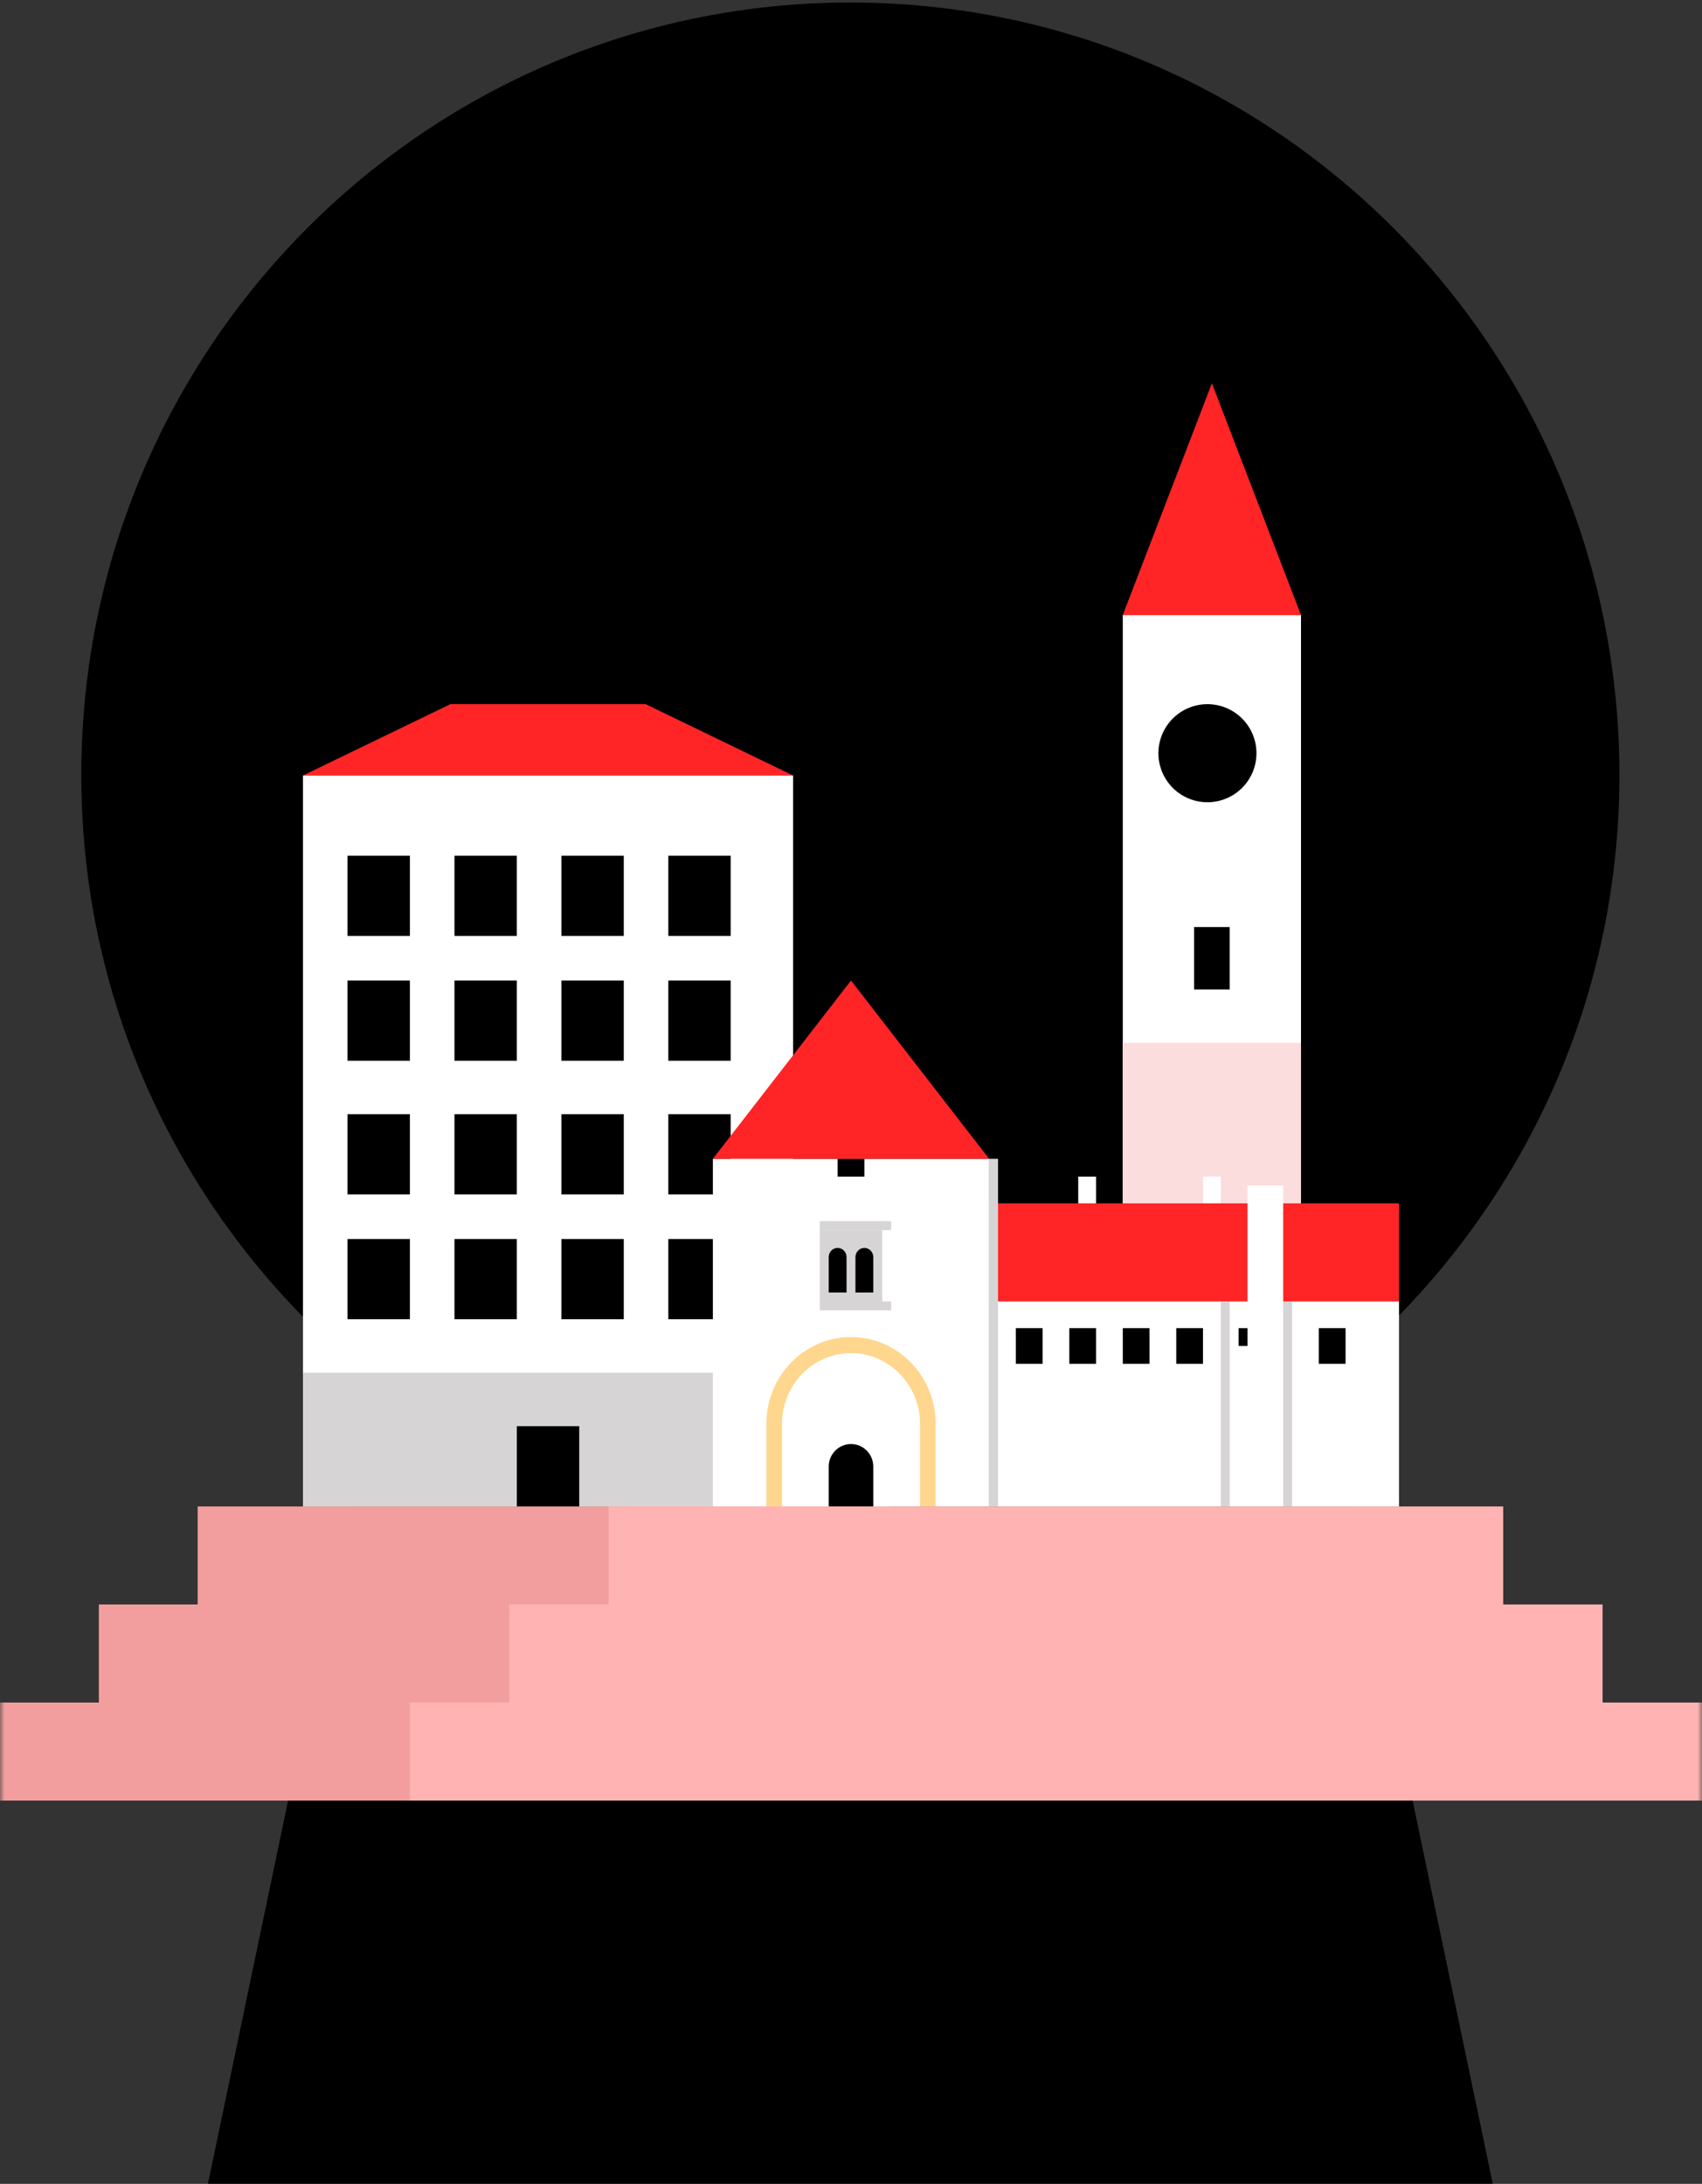
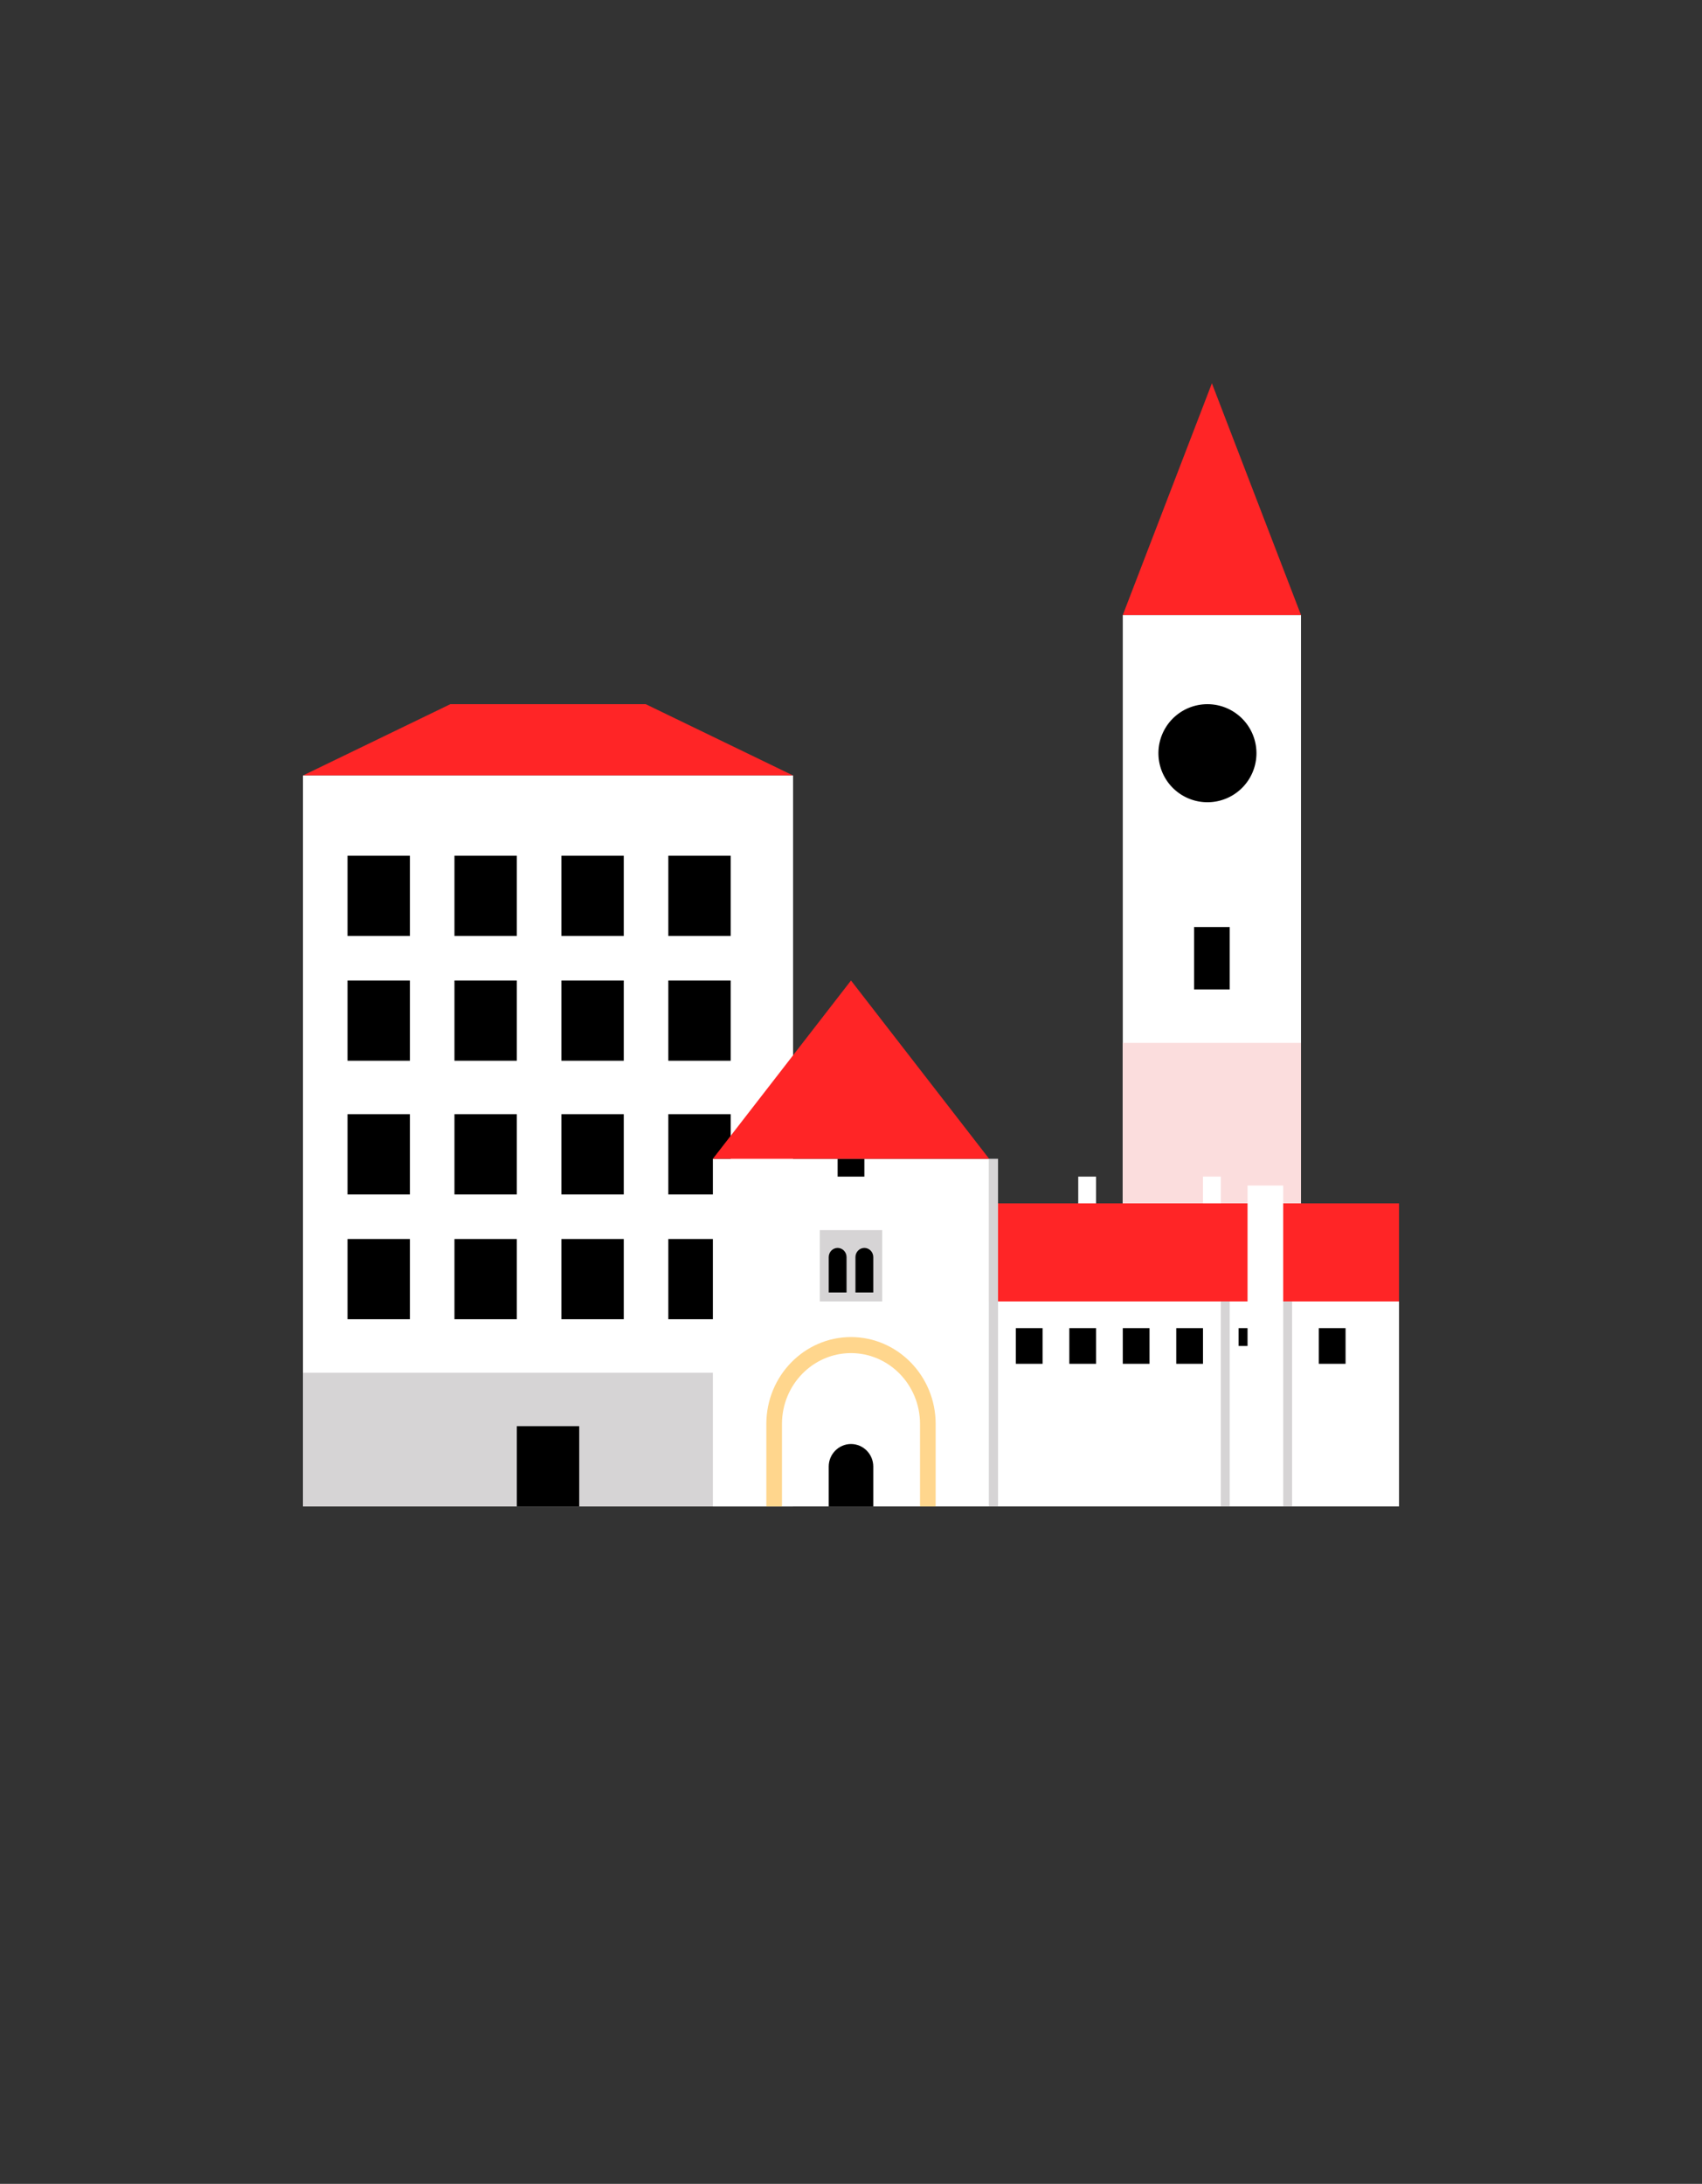
<svg xmlns="http://www.w3.org/2000/svg" xmlns:xlink="http://www.w3.org/1999/xlink" width="191" height="245" viewBox="0 0 191 245">
  <rect x="0" y="0" width="191" height="245" fill="#333333" stroke="none" />
  <defs>
    <path id="a" d="M0 245h191V1H0z" />
  </defs>
  <g fill="none" fill-rule="evenodd">
-     <path fill="#000" d="M181.733 86.948c0-47.863-38.64-86.665-86.305-86.665-47.665 0-86.304 38.802-86.304 86.665 0 27.654 12.943 52.225 33.029 68.094l-18.815 89.943h144.18l-18.815-89.943c20.086-15.869 33.03-40.44 33.03-68.094" />
    <mask id="b" fill="#fff">
      <use xlink:href="#a" />
    </mask>
    <path fill="#FFF" d="M126 144h20V69h-20z" mask="url(#b)" />
    <path fill="#FBDDDD" d="M126 144h20v-27h-20z" mask="url(#b)" />
    <path fill="#FF2526" d="M136 43l-10 26h20z" mask="url(#b)" />
    <path fill="#000" d="M141 84.5a5.5 5.5 0 1 1-11 0 5.5 5.5 0 0 1 11 0M134 111h4v-7h-4z" mask="url(#b)" />
    <path fill="#FF2526" d="M72.466 79H50.534L34 87H89z" mask="url(#b)" />
-     <path fill="#F29E9E" d="M110.909 191v-11H99.818v-11H22.182v11h-11.09v11H0v11H122v-11z" mask="url(#b)" />
    <path fill="#FFF" d="M34 169h55V87H34z" mask="url(#b)" />
    <path fill="#D6D4D5" d="M34 169h55v-15H34z" mask="url(#b)" />
    <path fill="#000" d="M39 105h7v-9h-7zM51 105h7v-9h-7zM63 105h7v-9h-7zM75 105h7v-9h-7zM39 119h7v-9h-7zM51 119h7v-9h-7zM63 119h7v-9h-7zM75 119h7v-9h-7zM39 134h7v-9h-7zM51 134h7v-9h-7zM63 134h7v-9h-7zM75 134h7v-9h-7zM39 148h7v-9h-7zM51 148h7v-9h-7zM58 169h7v-9h-7zM63 148h7v-9h-7zM75 148h7v-9h-7z" mask="url(#b)" />
    <path fill="#FF2526" d="M111 146h46v-11h-46z" mask="url(#b)" />
    <path fill="#FFF" d="M80 169h31v-39H80z" mask="url(#b)" />
    <path fill="#D6D4D5" d="M92 146h7v-8h-7z" mask="url(#b)" />
    <path fill="#000" d="M94 140c-.552 0-1 .462-1 1.032V145h2v-3.968c0-.57-.448-1.032-1-1.032M97 140c-.552 0-1 .462-1 1.032V145h2v-3.968c0-.57-.448-1.032-1-1.032" mask="url(#b)" />
-     <path fill="#D6D4D5" d="M92 138h8v-1h-8zM92 147h8v-1h-8z" mask="url(#b)" />
    <path fill="#000" d="M94 132h3v-2h-3z" mask="url(#b)" />
    <path fill="#FFD68D" d="M105 169h-1.755v-9.26c0-4.379-3.474-7.94-7.745-7.94-4.27 0-7.745 3.561-7.745 7.94V169H86v-9.26c0-5.371 4.261-9.74 9.5-9.74s9.5 4.369 9.5 9.74V169z" mask="url(#b)" />
    <path fill="#FF2526" d="M95.5 110L80 130h31z" mask="url(#b)" />
    <path fill="#FFF" d="M111 169h46v-23h-46zM140 146h4v-13h-4z" mask="url(#b)" />
    <path fill="#000" d="M114 153h3v-4h-3zM120 153h3v-4h-3zM126 153h3v-4h-3zM132 153h3v-4h-3zM139 151h1v-2h-1zM148 153h3v-4h-3z" mask="url(#b)" />
    <path fill="#D6D4D5" d="M111 169h1v-39h-1zM137 169h1v-23h-1zM144 169h1v-23h-1z" mask="url(#b)" />
    <path fill="#FFF" d="M121 135h2v-3h-2zM135 135h2v-3h-2z" mask="url(#b)" />
    <path fill="#000" d="M95.5 162c-1.38 0-2.5 1.133-2.5 2.53V169h5v-4.47c0-1.397-1.12-2.53-2.5-2.53" mask="url(#b)" />
-     <path fill="#FFB3B3" d="M179.846 191v-11h-11.154v-11H68.308v11H57.154v11H46v11h145v-11z" mask="url(#b)" />
  </g>
</svg>